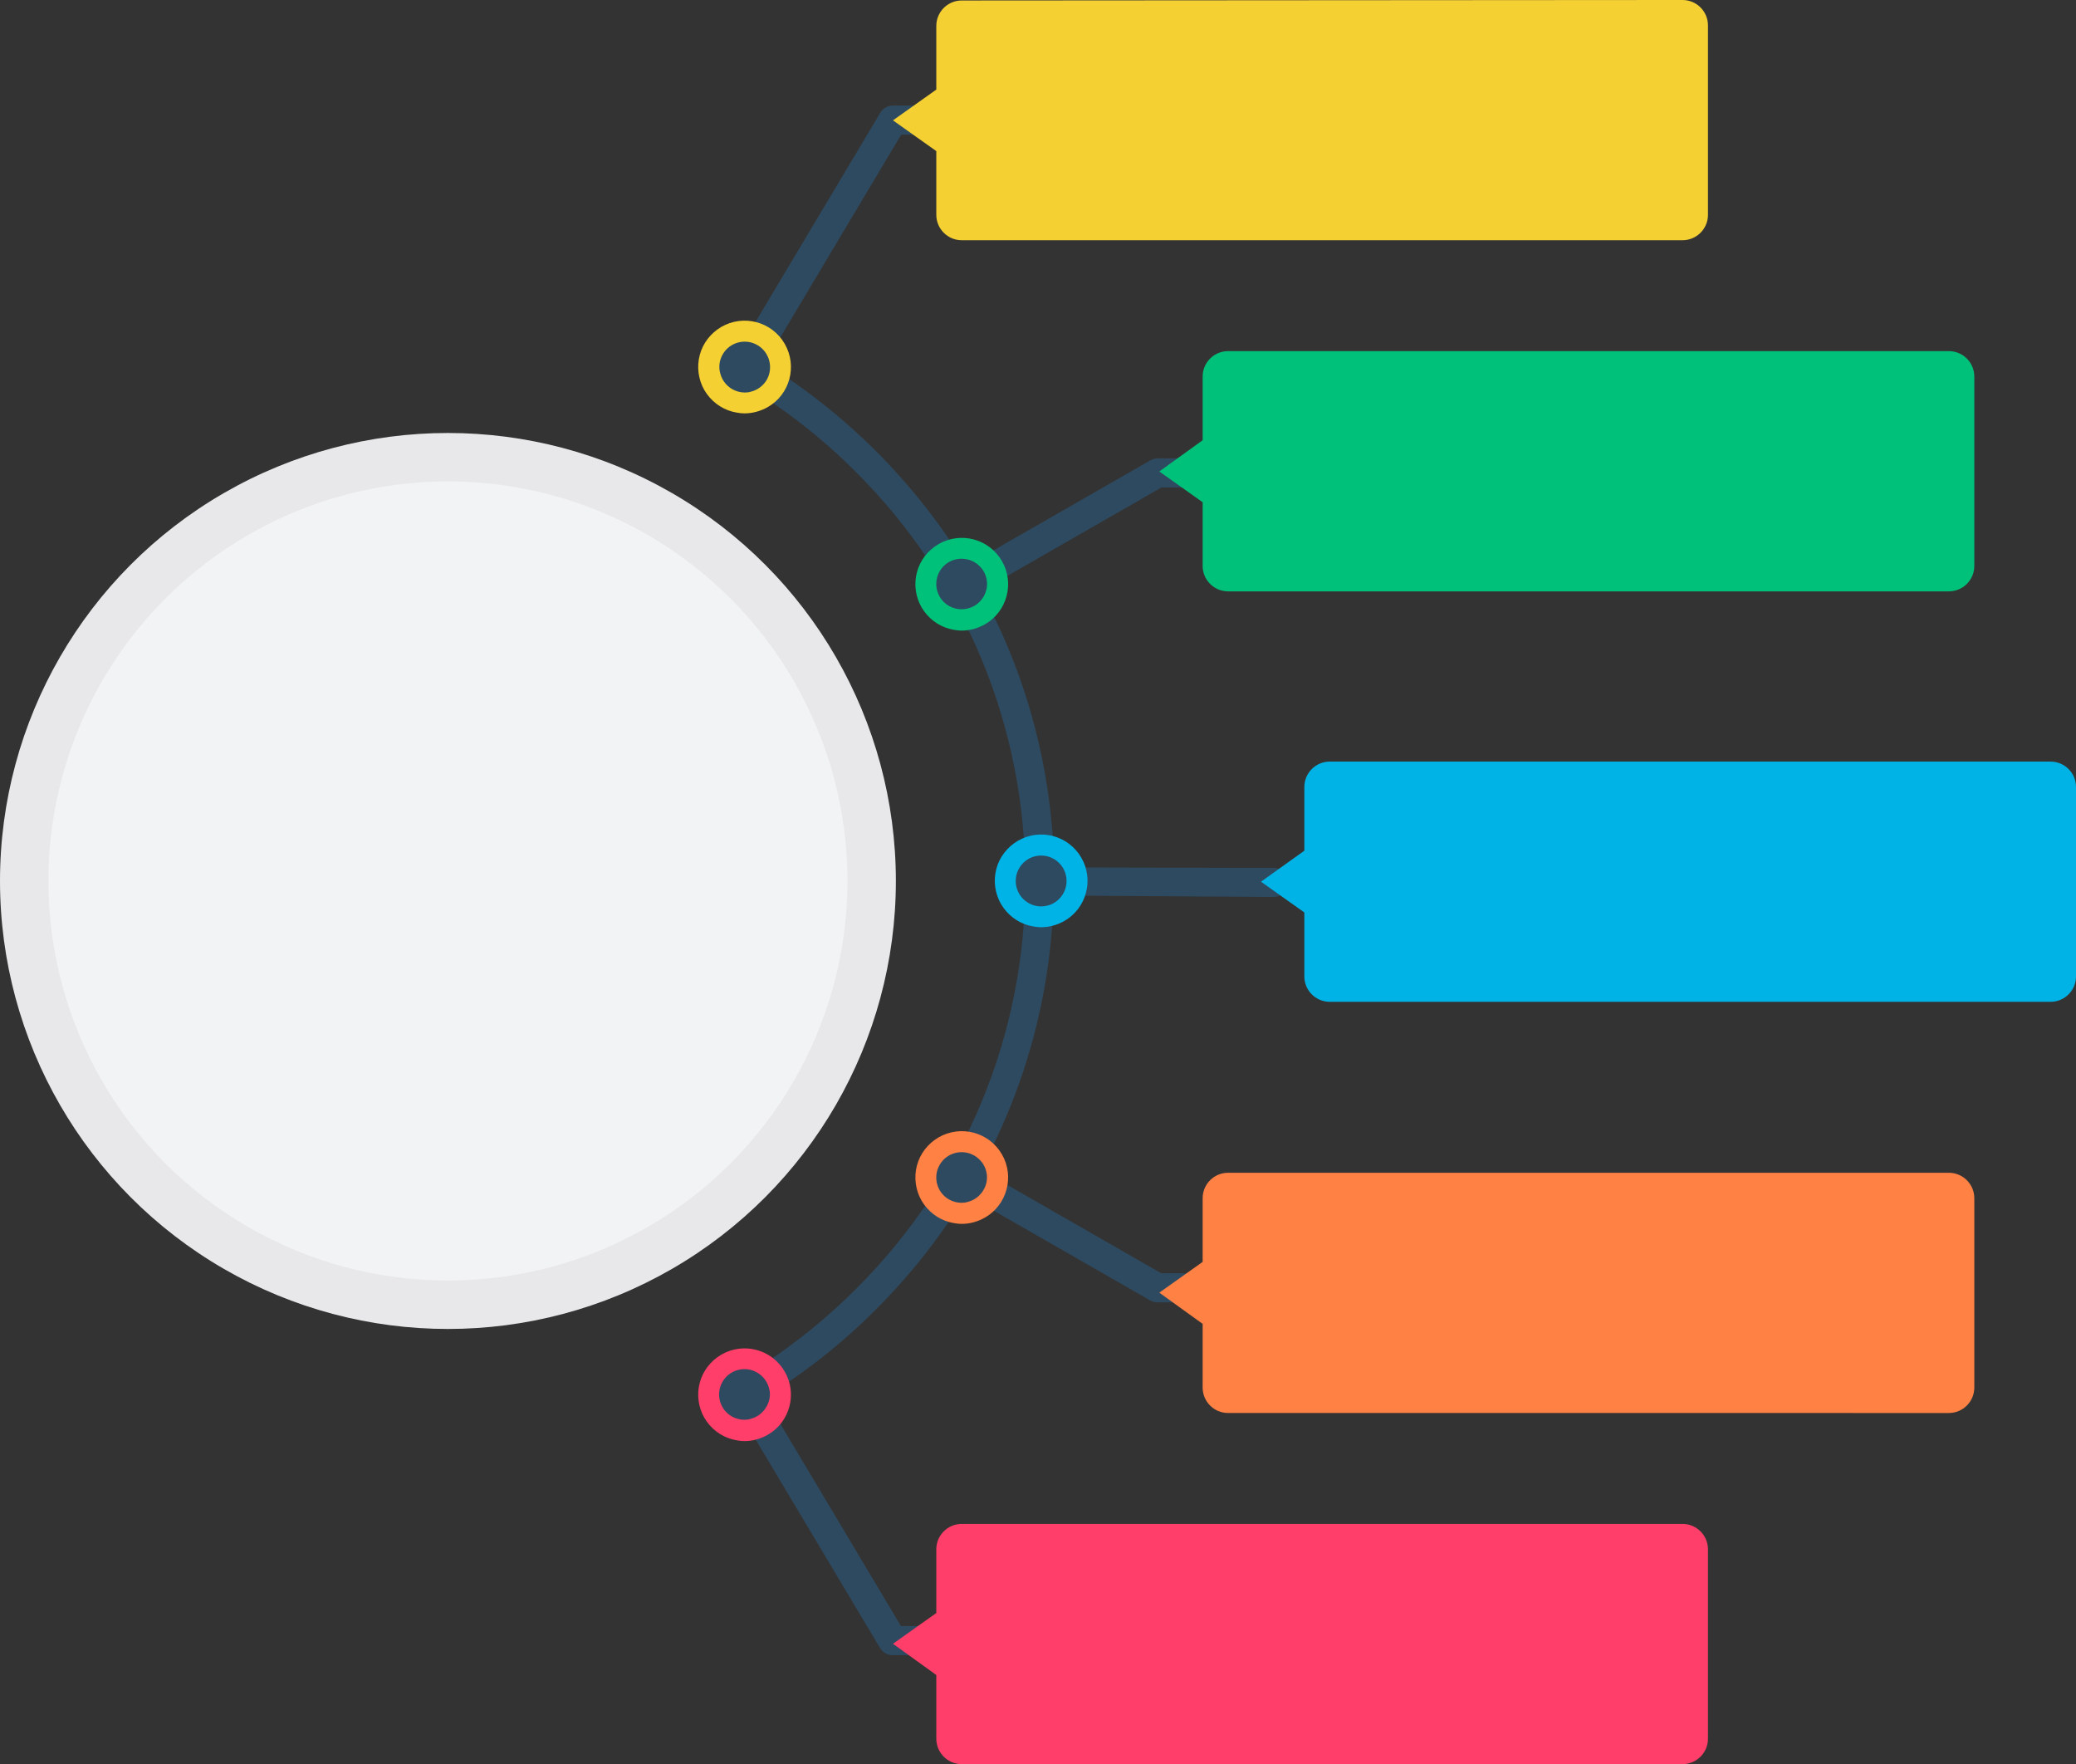
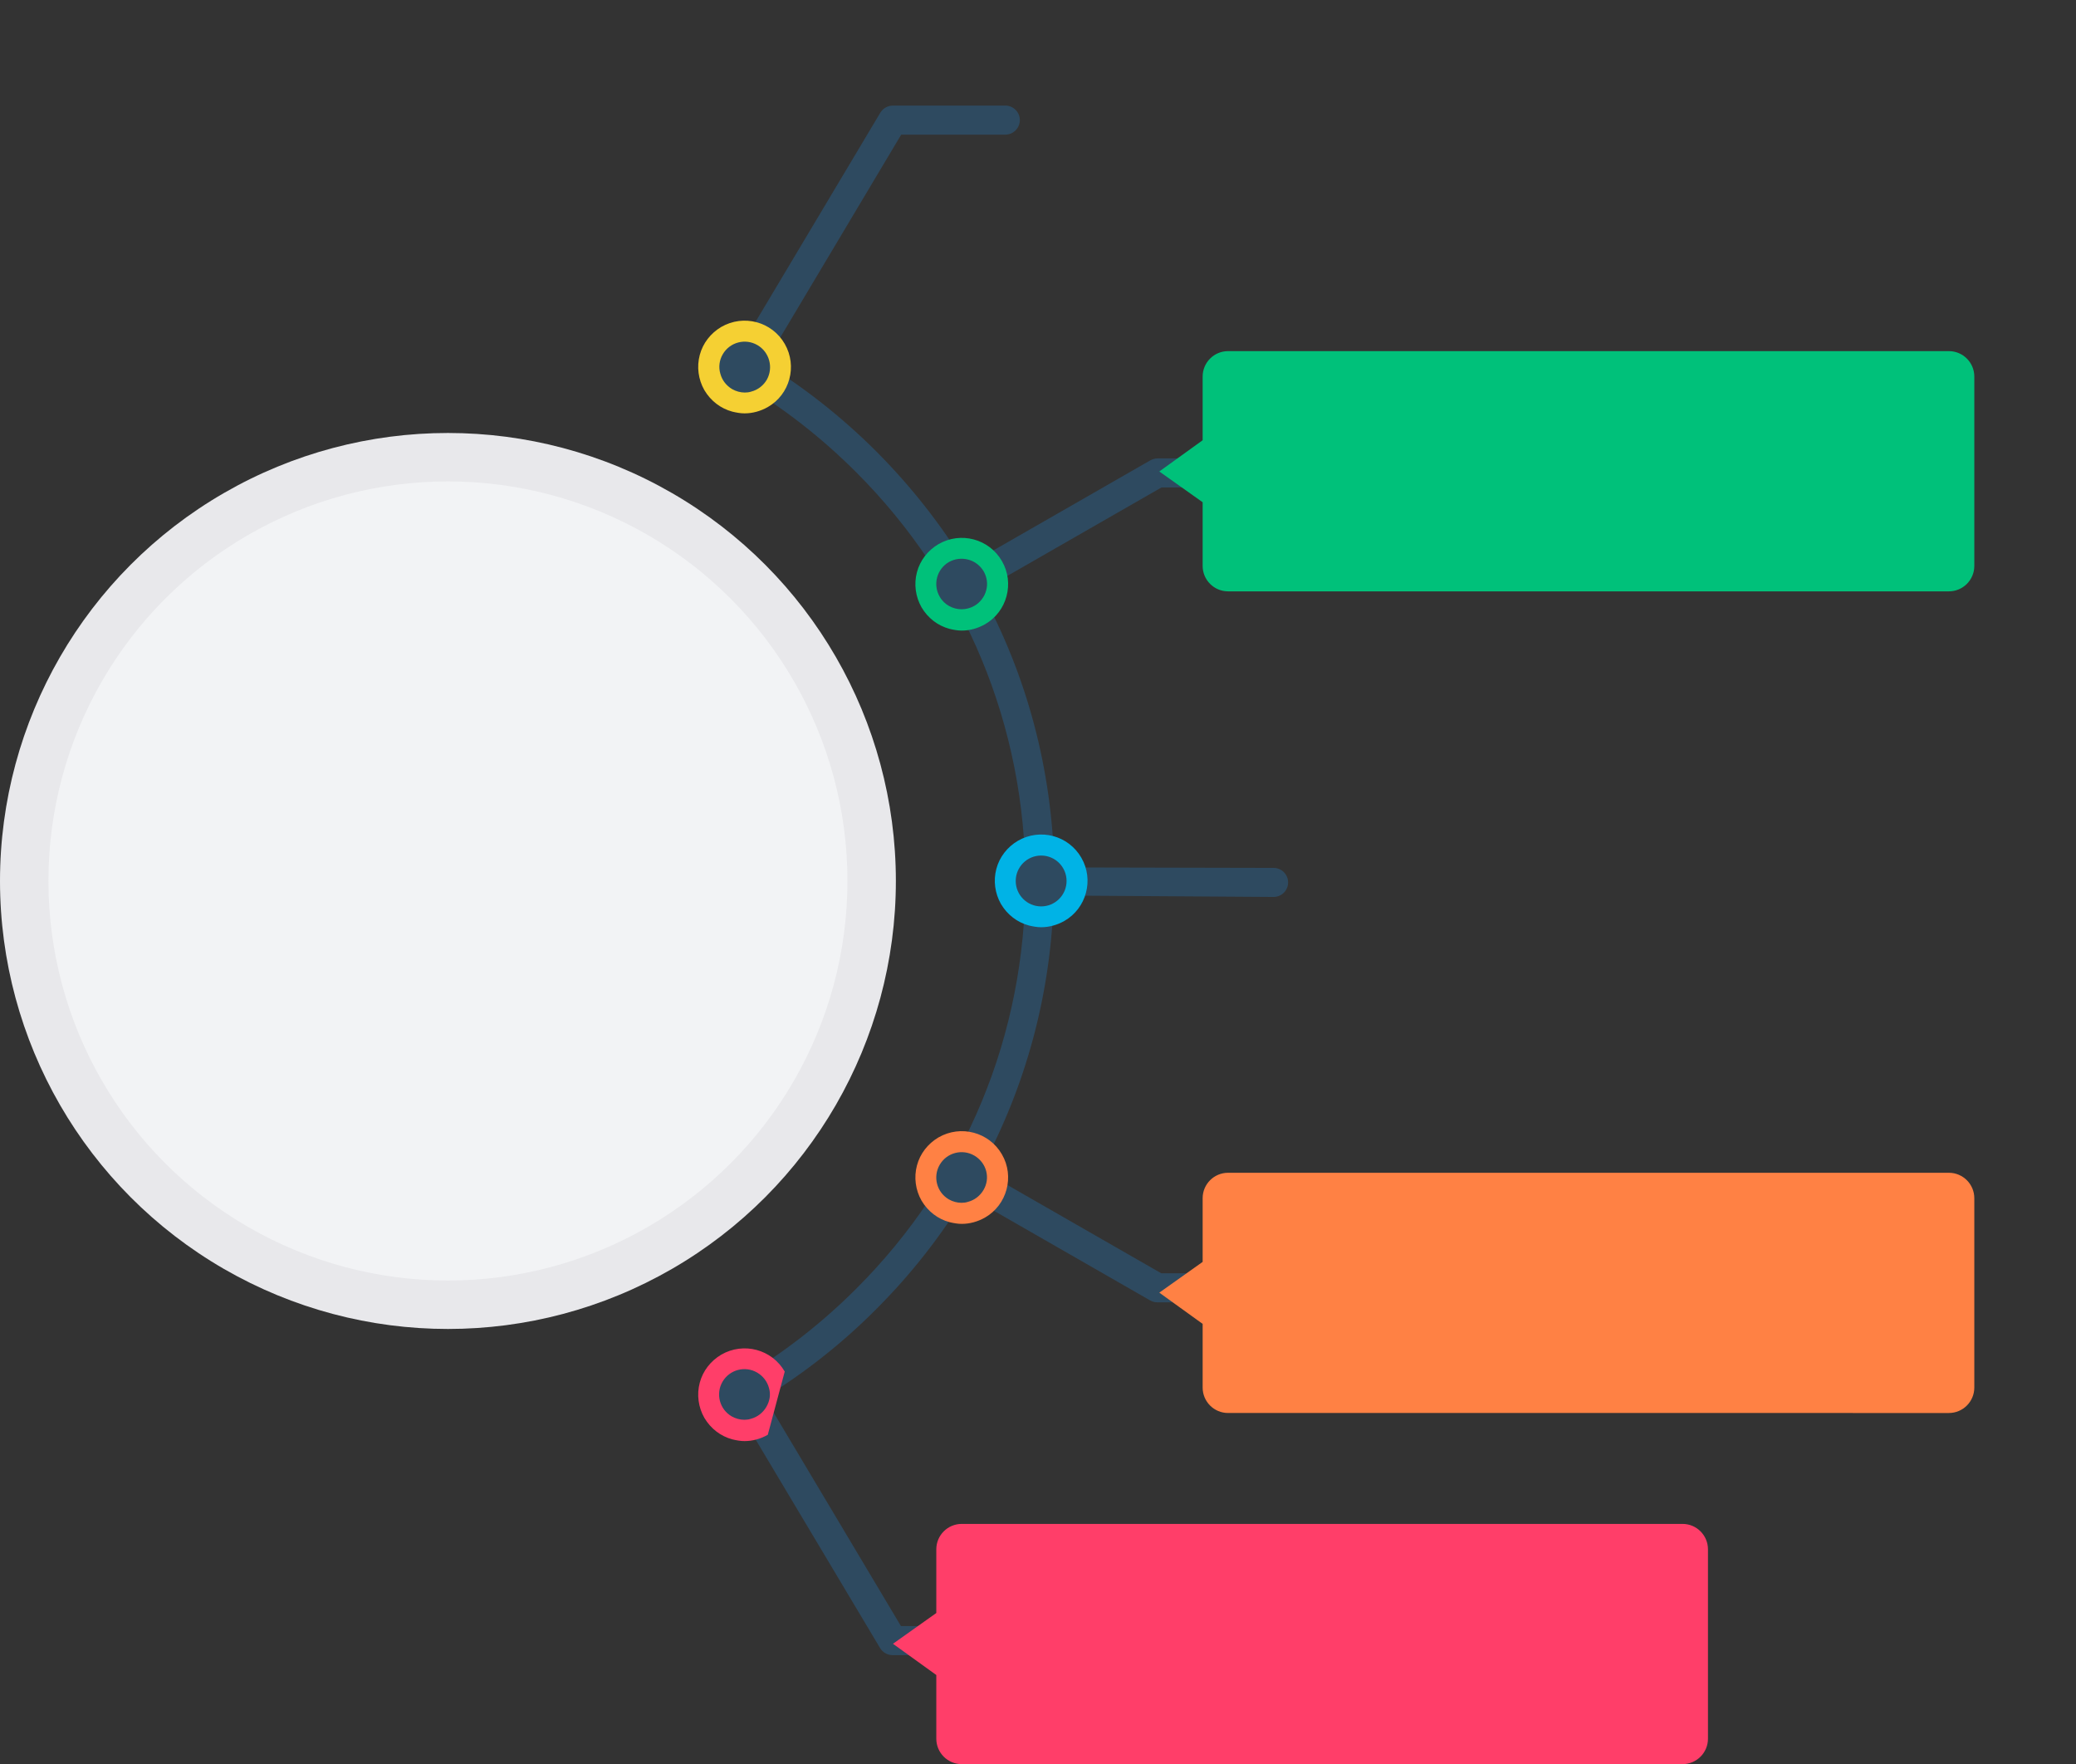
<svg xmlns="http://www.w3.org/2000/svg" height="728.5" preserveAspectRatio="xMidYMid meet" version="1.0" viewBox="0.0 -0.2 857.4 728.5" width="857.4" zoomAndPan="magnify">
  <rect x="0.0" y="-0.2" width="857.4" height="728.5" fill="#333333" stroke="none" />
  <g>
    <g>
      <g id="change1_1">
        <path d="M526,370.2L526,370.2c3.3,0,6-2.7,6-6c0-3.3-2.7-6-6-6l-90.6-0.2c-0.9-40.5-11.3-79.4-30.3-114.1l74.6-42.8 h44.4c3.3,0,6-2.7,6-6s-2.7-6-6-6h-46c-1,0-2.1,0.3-3,0.8l-76,43.6c-10.3-16.9-22.7-32.7-37-47.1c-14-14-29.5-26.3-46.2-36.6 l56.3-94.4h43c3.3,0,6-2.7,6-6s-2.7-6-6-6h-46.4c-2.1,0-4.1,1.1-5.2,2.9l-61.1,102.4c0,0,0,0,0,0c0,0,0,0,0,0 c-0.1,0.1-0.1,0.2-0.2,0.4c0,0,0,0.1-0.1,0.1c-0.1,0.1-0.1,0.3-0.2,0.4c0,0,0,0.1-0.1,0.1c0,0.1-0.1,0.3-0.1,0.4 c0,0.1,0,0.1,0,0.2c0,0.1-0.1,0.3-0.1,0.4c0,0.1,0,0.1,0,0.2c0,0.1,0,0.3,0,0.4c0,0.1,0,0.1,0,0.2c0,0.1,0,0.3,0,0.4 c0,0.1,0,0.1,0,0.2c0,0.1,0,0.3,0,0.4c0,0.1,0,0.1,0,0.2c0,0.1,0.1,0.3,0.1,0.4c0,0.1,0,0.1,0,0.2c0,0,0,0,0,0c0,0,0,0,0,0.1 c0.1,0.2,0.1,0.4,0.2,0.6c0.1,0.2,0.1,0.3,0.2,0.5c0.1,0.2,0.2,0.4,0.3,0.5c0.1,0.2,0.2,0.3,0.3,0.5c0.1,0.2,0.3,0.3,0.4,0.5 c0.1,0.1,0.2,0.3,0.4,0.4c0.1,0.1,0.3,0.2,0.5,0.3c0.2,0.1,0.3,0.2,0.5,0.3c0,0,0,0,0,0c0,0,0,0,0,0c17.8,10.3,34.3,23.1,49,37.8 c45,45,69.9,104.9,69.9,168.6c0,63.7-24.8,123.6-69.9,168.6c-14.8,14.8-31.4,27.6-49.4,38c-1.4,0.8-2.4,2.1-2.8,3.6 c-0.4,1.5-0.2,3.2,0.6,4.6c0.4,0.7,0.9,1.3,1.5,1.7l60,100.5c1.1,1.8,3.1,2.9,5.2,2.9h46.4c3.3,0,6-2.7,6-6s-2.7-6-6-6h-43 l-56.3-94.4c16.7-10.3,32.2-22.5,46.2-36.6c14.4-14.4,26.7-30.2,37-47.1l76,43.6c0.9,0.5,1.9,0.8,3,0.8h46c3.3,0,6-2.7,6-6 s-2.7-6-6-6h-44.4l-74.6-42.8c18.8-34.5,29.2-73.1,30.2-113.2L526,370.2z" fill="#2e4a60" />
      </g>
      <g id="change2_1">
        <circle cx="185" cy="363.6" fill="#e8e8eb" r="185" />
      </g>
      <g id="change3_1">
        <circle cx="185" cy="363.6" fill="#f2f3f5" r="165" />
      </g>
      <g id="change4_1">
-         <path d="M324.1,566.2c-5.3-9.2-17-12.3-26.2-7c-4.4,2.6-7.6,6.7-8.9,11.6c-1.3,4.9-0.6,10.1,1.9,14.5 c2.6,4.4,6.7,7.6,11.6,8.9c1.7,0.4,3.3,0.7,5,0.7c3.3,0,6.6-0.9,9.6-2.6C326.2,587.1,329.4,575.3,324.1,566.2z" fill="#ff3e69" />
+         <path d="M324.1,566.2c-5.3-9.2-17-12.3-26.2-7c-4.4,2.6-7.6,6.7-8.9,11.6c-1.3,4.9-0.6,10.1,1.9,14.5 c2.6,4.4,6.7,7.6,11.6,8.9c1.7,0.4,3.3,0.7,5,0.7c3.3,0,6.6-0.9,9.6-2.6z" fill="#ff3e69" />
      </g>
      <g id="change5_1">
        <path d="M413.8,476.5c-5.3-9.2-17-12.3-26.2-7c-4.4,2.6-7.6,6.7-8.9,11.6c-1.3,4.9-0.6,10.1,1.9,14.5 c2.6,4.4,6.7,7.6,11.6,8.9c1.7,0.4,3.3,0.7,5,0.7c3.3,0,6.6-0.9,9.6-2.6C415.9,497.4,419.1,485.6,413.8,476.5z" fill="#ff8144" />
      </g>
      <g id="change6_1">
        <path d="M446.6,354c-5.3-9.2-17-12.3-26.2-7c-4.4,2.6-7.6,6.7-8.9,11.6c-1.3,4.9-0.6,10.1,1.9,14.5 c2.6,4.4,6.7,7.6,11.6,8.9c1.7,0.4,3.3,0.7,5,0.7c3.3,0,6.6-0.9,9.6-2.6C448.7,374.9,451.9,363.1,446.6,354z" fill="#00b3e6" />
      </g>
      <g id="change1_2">
        <path d="M407.3,483.4c-0.7-2.7-2.5-5-4.9-6.4c-5-2.9-11.4-1.2-14.3,3.8c-2.9,5-1.2,11.4,3.8,14.3 c1.6,0.9,3.4,1.4,5.2,1.4c0.9,0,1.8-0.1,2.7-0.4c2.7-0.7,5-2.5,6.4-4.9S408,486.1,407.3,483.4z" fill="#2e4a60" />
      </g>
      <g id="change1_3">
        <path d="M317.6,573c-0.7-2.7-2.5-5-4.9-6.4c-5-2.9-11.4-1.2-14.3,3.8c-2.9,5-1.2,11.4,3.8,14.3 c1.6,0.9,3.4,1.4,5.2,1.4c0.9,0,1.8-0.1,2.7-0.4c2.7-0.7,5-2.5,6.4-4.9S318.4,575.7,317.6,573z" fill="#2e4a60" />
      </g>
      <g id="change1_4">
        <circle cx="430" cy="363.6" fill="#2e4a60" r="10.5" />
      </g>
      <g id="change7_1">
        <path d="M413.8,231.5c-5.3-9.2-17-12.3-26.2-7c-4.4,2.6-7.6,6.7-8.9,11.6c-1.3,4.9-0.6,10.1,1.9,14.5 c2.6,4.4,6.7,7.6,11.6,8.9c1.7,0.4,3.3,0.7,5,0.7c3.3,0,6.6-0.9,9.6-2.6C415.9,252.4,419.1,240.6,413.8,231.5z" fill="#00c17a" />
      </g>
      <g id="change1_5">
        <path d="M406.3,235.8c-1.4-2.4-3.7-4.2-6.4-4.9c-2.7-0.7-5.5-0.4-8,1c-5,2.9-6.7,9.3-3.8,14.3 c1.9,3.4,5.5,5.2,9.1,5.2c1.8,0,3.6-0.5,5.2-1.4c2.4-1.4,4.2-3.7,4.9-6.4C408,241.1,407.7,238.3,406.3,235.8z" fill="#2e4a60" />
      </g>
      <g id="change8_1">
        <path d="M324.1,141.8c-5.3-9.2-17-12.3-26.2-7c-4.4,2.6-7.6,6.7-8.9,11.6c-1.3,4.9-0.6,10.1,1.9,14.5 c2.6,4.4,6.7,7.6,11.6,8.9c1.7,0.4,3.3,0.7,5,0.7c3.3,0,6.6-0.9,9.6-2.6C326.2,162.7,329.4,151,324.1,141.8z" fill="#f5d033" />
      </g>
      <g id="change1_6">
        <path d="M312.8,142.3c-5-2.9-11.4-1.2-14.3,3.8c-1.4,2.4-1.8,5.3-1,8c0.7,2.7,2.5,5,4.9,6.4c1.6,0.9,3.4,1.4,5.2,1.4 c0.9,0,1.8-0.1,2.7-0.4c2.7-0.7,5-2.5,6.4-4.9C319.5,151.6,317.8,145.2,312.8,142.3z" fill="#2e4a60" />
      </g>
      <g id="change8_2">
-         <path d="M368.8,49.5l17.9,12.7l0,26.3c0,5.8,4.7,10.5,10.5,10.5l297.7,0c5.8,0,10.5-4.7,10.5-10.5l0-78.2 c0-5.8-4.7-10.5-10.5-10.5L397.2,0c-5.8,0-10.5,4.7-10.5,10.5v26.3L368.8,49.5z" fill="#f5d033" />
-       </g>
+         </g>
      <g id="change7_2">
        <path d="M478.8,194.5l17.9,12.7l0,26.3c0,5.8,4.7,10.5,10.5,10.5l297.7,0c5.8,0,10.5-4.7,10.5-10.5l0-78.2 c0-5.8-4.7-10.5-10.5-10.5l-297.7,0c-5.8,0-10.5,4.7-10.5,10.5v26.3L478.8,194.5z" fill="#00c17a" />
      </g>
      <g id="change4_2">
        <path d="M368.8,678.6l17.9-12.7l0-26.3c0-5.8,4.7-10.5,10.5-10.5h297.7c5.8,0,10.5,4.7,10.5,10.5l0,78.2 c0,5.8-4.7,10.5-10.5,10.5H397.2c-5.8,0-10.5-4.7-10.5-10.5v-26.3L368.8,678.6z" fill="#ff3e69" />
      </g>
      <g id="change5_2">
        <path d="M478.8,533.6l17.9-12.7l0-26.3c0-5.8,4.7-10.5,10.5-10.5l297.7,0c5.8,0,10.5,4.7,10.5,10.5l0,78.2 c0,5.8-4.7,10.5-10.5,10.5H507.2c-5.8,0-10.5-4.7-10.5-10.5v-26.3L478.8,533.6z" fill="#ff8144" />
      </g>
      <g id="change6_2">
-         <path d="M520.8,363.9l17.9,12.7V403c0,5.8,4.7,10.5,10.5,10.5h297.7c5.8,0,10.5-4.7,10.5-10.5l0-78.2 c0-5.8-4.7-10.5-10.5-10.5H549.2c-5.8,0-10.5,4.7-10.5,10.5l0,26.3L520.8,363.9z" fill="#00b3e6" />
-       </g>
+         </g>
    </g>
  </g>
</svg>